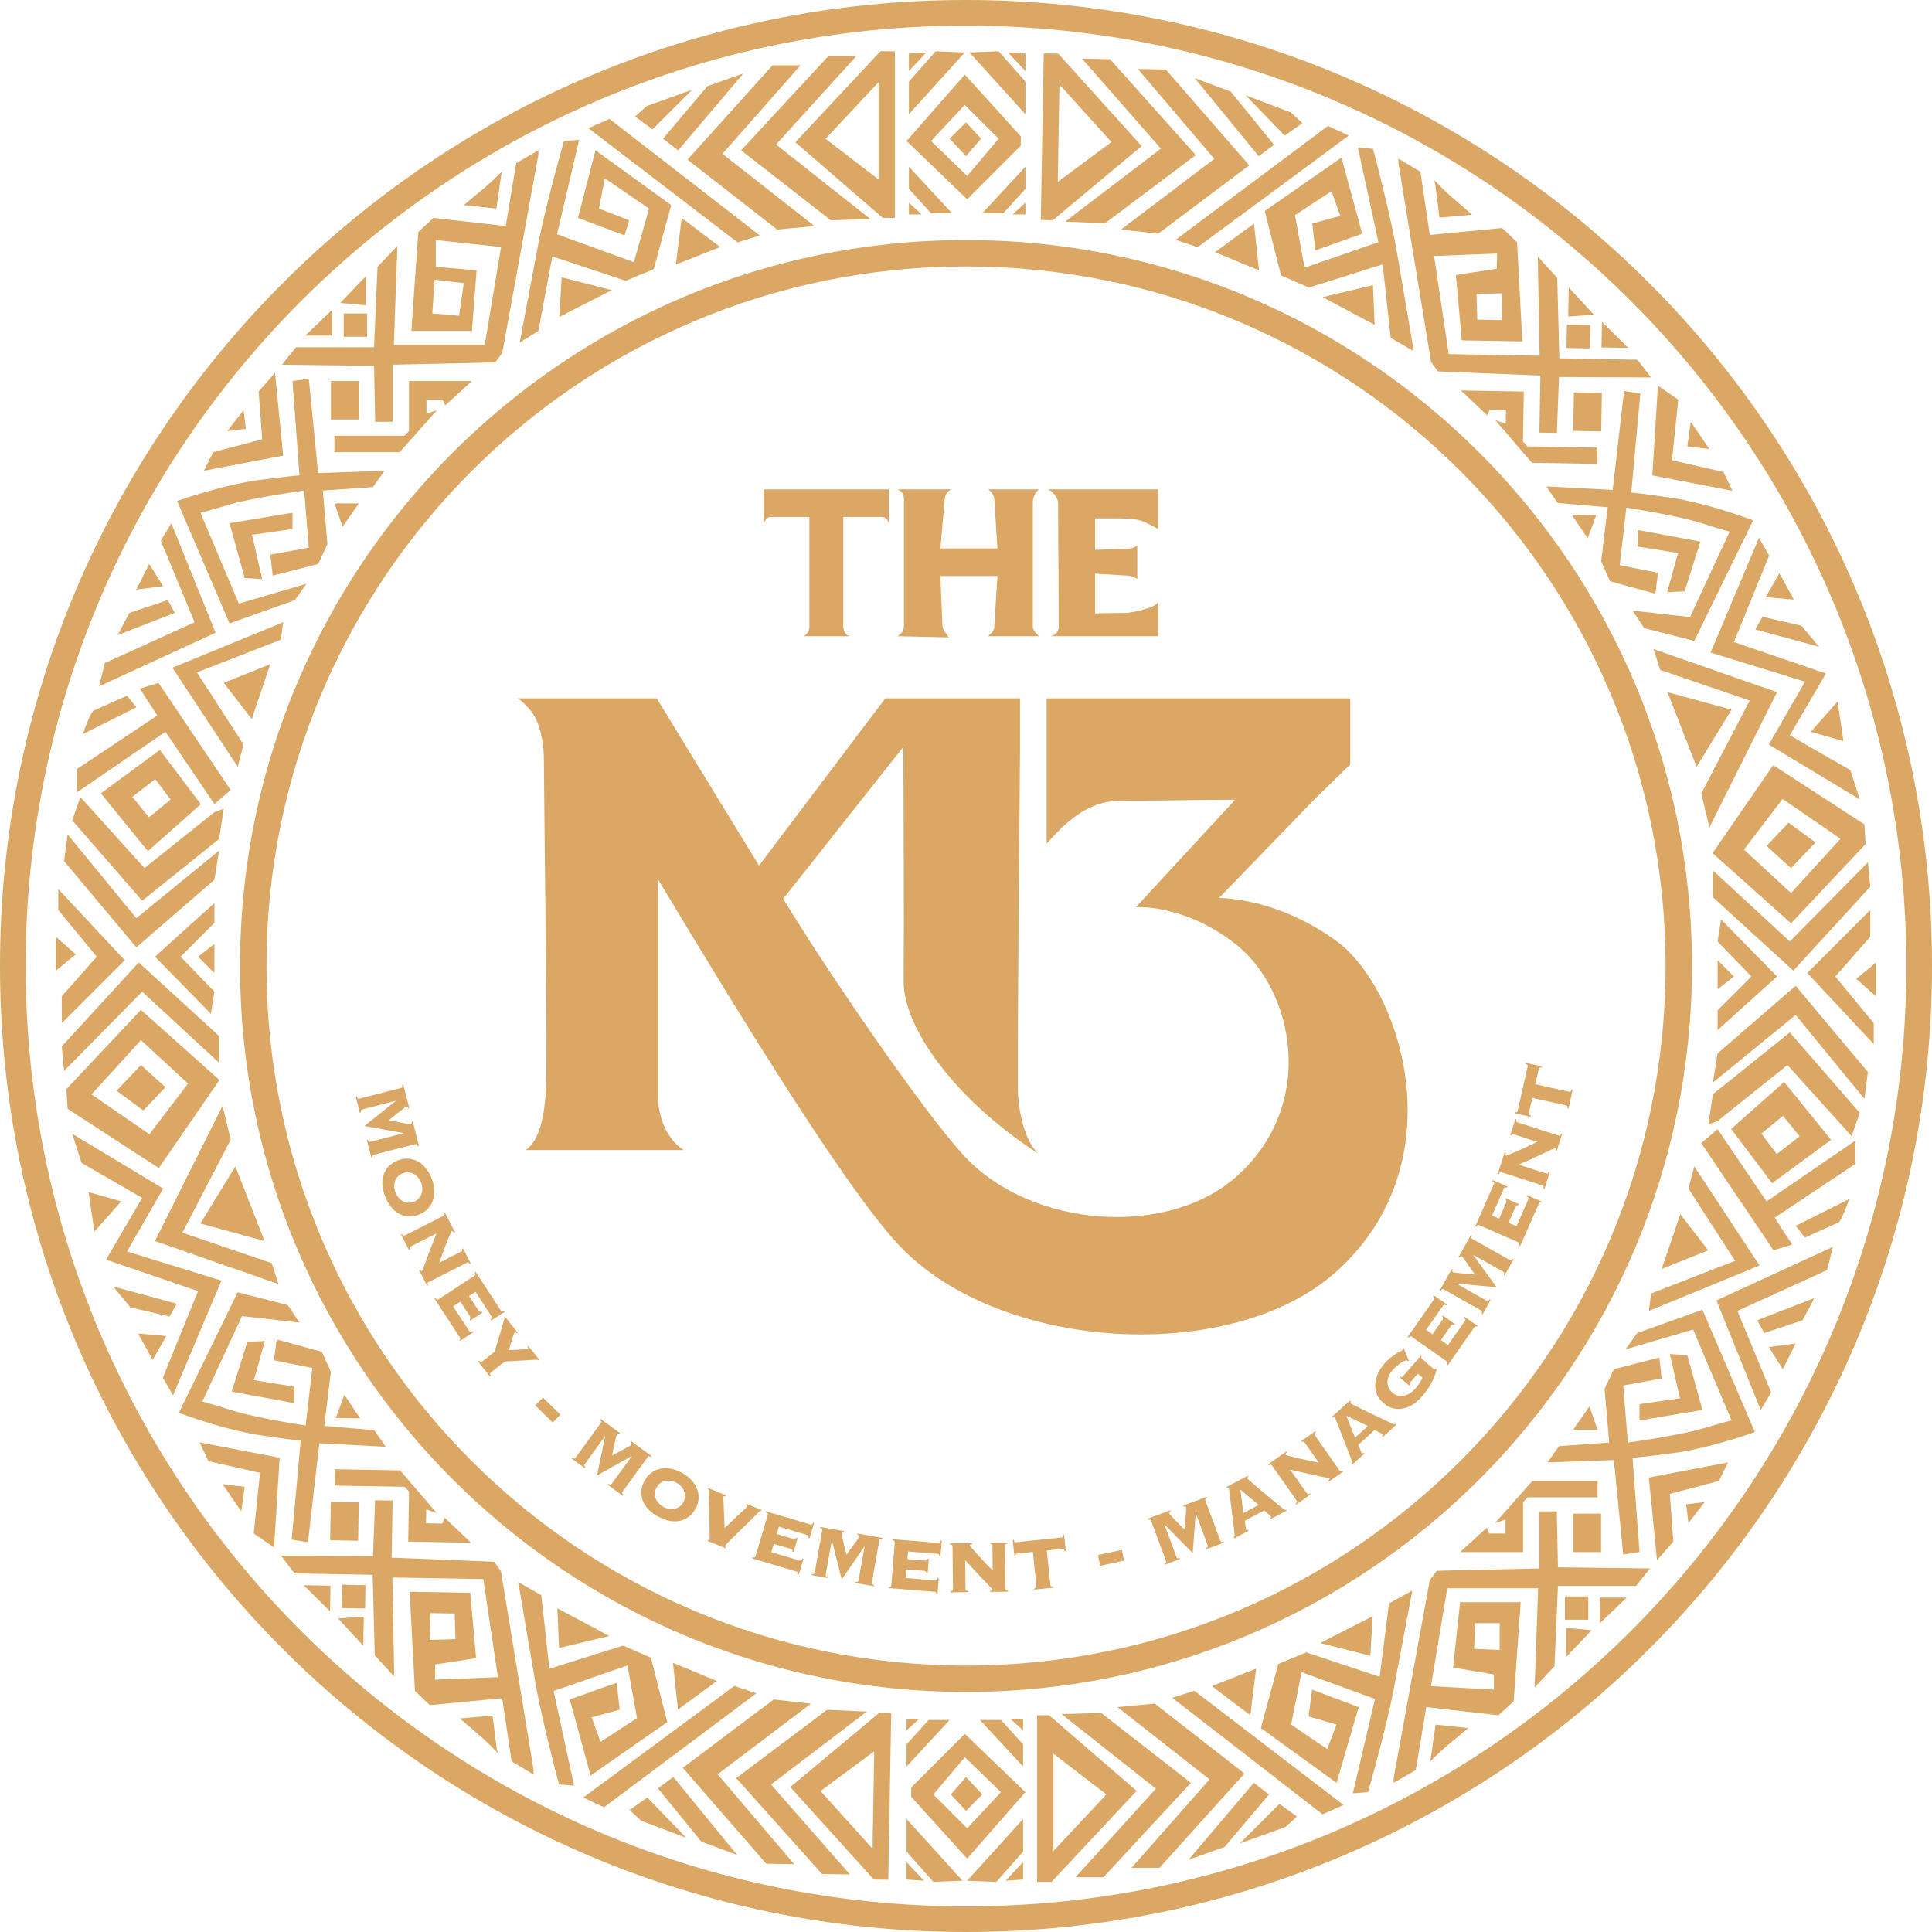
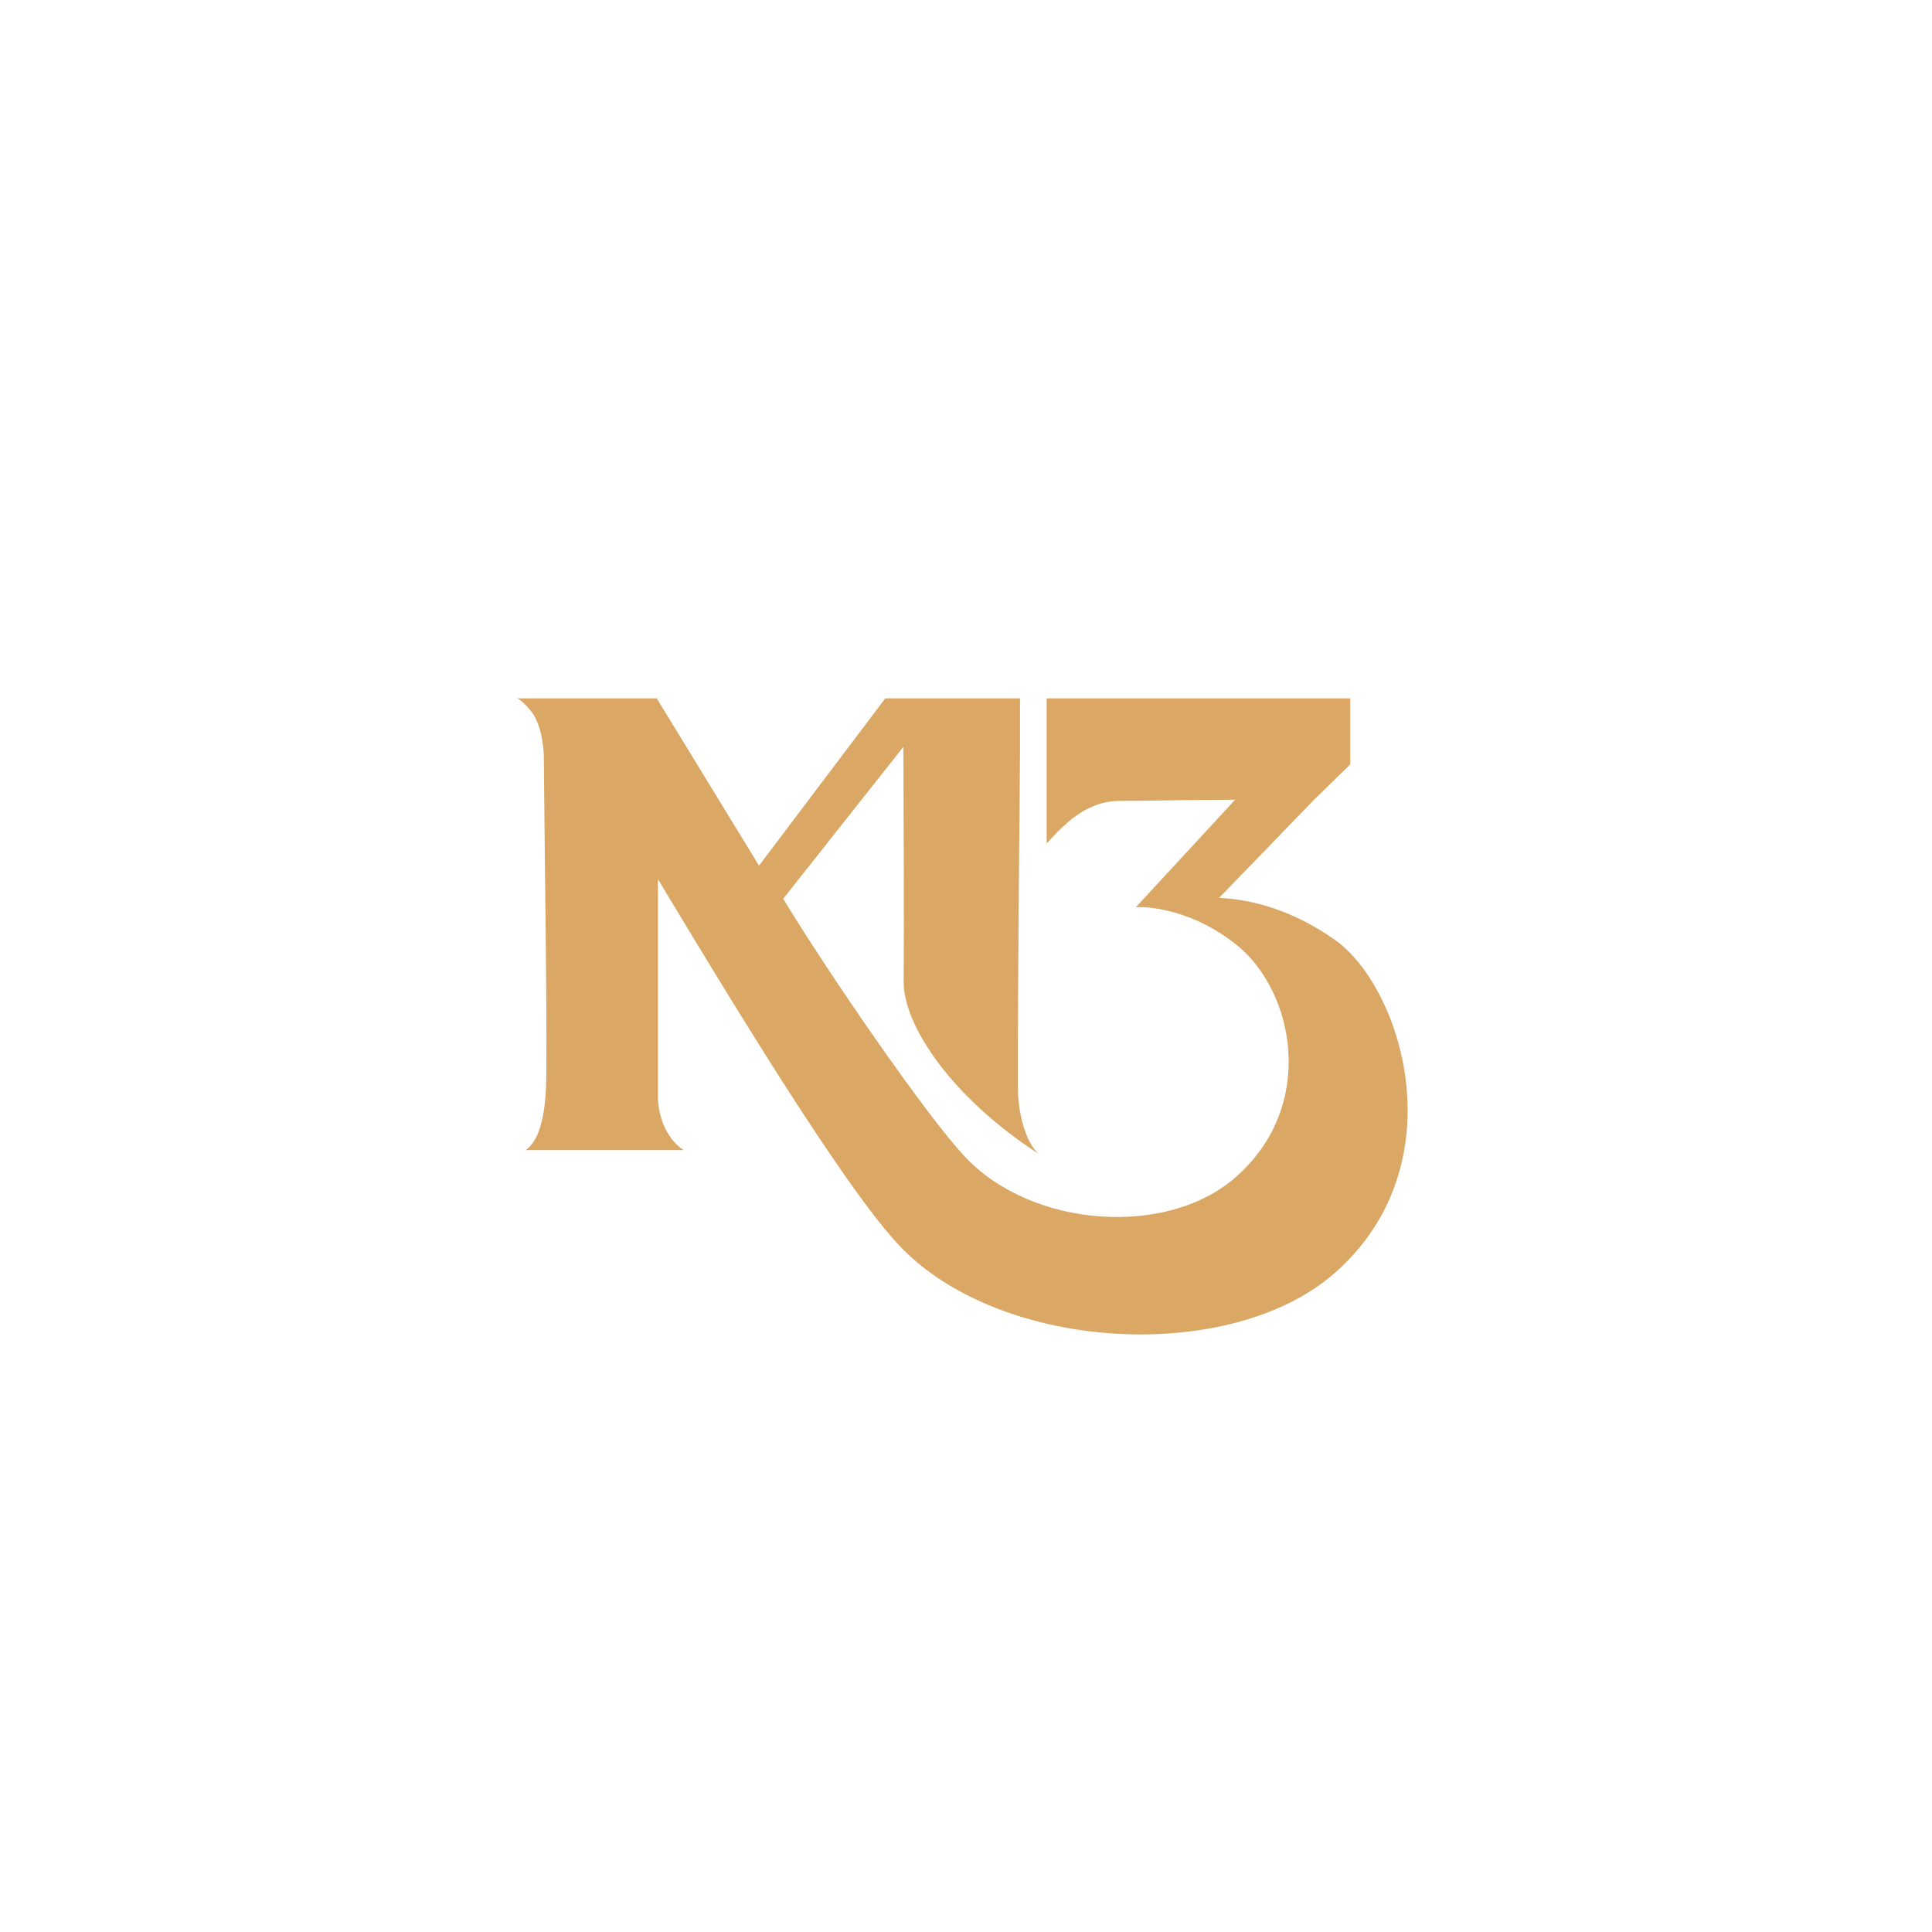
<svg xmlns="http://www.w3.org/2000/svg" width="130" height="130" viewBox="0 0 130 130" fill="none">
-   <path d="M63.998 32.93C63.958 32.971 63.627 33.113 63.572 33.544L63.275 36.902H67.117L66.899 33.544C66.899 33.34 66.647 33.01 66.473 32.93H69.919C69.878 32.971 69.493 33.22 69.493 33.857V42.198C69.494 42.429 69.914 42.806 69.919 42.81H66.473C66.524 42.759 66.898 42.497 66.899 42.198L67.117 38.757H63.275L63.415 42.117C63.416 42.34 63.8 42.835 63.841 42.886L60.395 42.81C60.445 42.759 60.82 42.575 60.821 42.198V33.461C60.796 33.073 60.442 32.968 60.395 32.93H63.998ZM59.816 32.93V35.187C59.767 35.094 59.646 34.786 59.36 34.786H56.743V42.198C56.743 42.34 56.846 42.731 57.169 42.81H54.037C54.337 42.731 54.463 42.388 54.463 42.198V34.786H51.847C51.552 34.786 51.431 35.151 51.391 35.211V32.93H59.816ZM77.922 35.597C77.922 35.597 77.008 35.05 76.526 34.969C76.055 34.891 75.431 34.881 75.35 34.881H73.683V36.995L75.884 36.927C76.036 36.927 76.37 36.852 76.523 36.695V38.95C76.291 38.811 76.055 38.733 75.899 38.733L73.683 38.6V41.269L75.742 41.242C76.055 41.242 77.78 40.928 77.922 40.498V42.81H70.662C71.115 42.732 71.244 42.374 71.244 42.198L71.195 33.794C71.195 33.637 70.959 33.088 70.489 32.931L77.922 32.93V35.597Z" fill="#DAA765" />
  <path d="M51.073 58.246L59.567 46.992H68.635V50.433C68.635 52.097 68.468 66.323 68.492 73.228C68.498 74.734 68.944 76.764 69.861 77.624C63.955 73.782 60.806 68.963 60.806 66.096C60.834 61.609 60.806 54.901 60.786 50.254L52.699 60.477C55.56 65.208 62.289 75.055 64.98 77.887C69.489 82.633 78.555 83.285 83.186 79.177C88.645 74.335 87.046 66.699 83.259 63.622C82.413 62.935 81.508 62.395 80.632 61.986C79.328 61.407 77.797 60.997 76.431 61.042L83.112 53.81C80.682 53.81 76.678 53.895 75.302 53.895C73.151 53.895 71.645 55.402 70.427 56.764V46.992H90.856V51.435L88.422 53.81L82.398 60.038L82.019 60.416C84.303 60.514 87.082 61.29 89.853 63.264C94.307 66.435 98.097 78.309 89.853 85.621C82.859 91.825 67.345 91.005 60.535 83.837C56.729 79.83 48.797 66.68 44.272 59.161V73.802C44.272 74.877 44.702 76.526 45.992 77.386H35.374C36.091 76.884 36.622 75.694 36.736 73.228C36.851 70.763 36.641 57.338 36.593 50.935C36.587 50.117 36.377 48.641 35.732 47.852C35.219 47.225 34.92 47.04 34.801 46.992H44.191L51.073 58.246ZM44.272 57.882L44.294 57.89L44.272 57.852V57.882Z" fill="#DAA765" />
-   <path d="M65 0C100.899 0 130 29.102 130 65C130 100.899 100.899 130 65 130C29.102 130 0 100.899 0 65C0 29.102 29.102 0 65 0ZM65 1.725C30.054 1.725 1.725 30.054 1.725 65C1.725 99.946 30.054 128.275 65 128.275C99.946 128.275 128.275 99.946 128.275 65C128.275 30.054 99.946 1.725 65 1.725ZM64.765 126.55L62.805 126.629L61.001 124.59V122.395L64.765 126.55ZM68.842 124.59L67.038 126.629L65.078 126.55L68.842 122.395V124.59ZM70.618 115.435L76.421 120.453L76.482 120.507L76.427 120.566L70.781 126.604L70.758 126.628H69.783V115.416H70.596L70.618 115.435ZM62.177 126.551L61.001 126.472V125.296L62.177 126.551ZM68.842 126.472L67.666 126.551L68.842 125.296V126.472ZM59.967 115.277L59.772 126.487L58.797 126.471L58.773 126.445L53.234 120.311L53.18 120.25L53.242 120.197L59.132 115.281L59.154 115.263L59.967 115.277ZM80.133 119.964L74.252 126.314H72.37L77.78 120.355L71.43 115.338L74.096 115.259L80.133 119.964ZM58.322 115.17L51.884 120.077L57.188 126.13L55.308 126.097L49.539 119.644L55.657 115.046L58.322 115.17ZM83.739 119.336L78.016 125.688H76.134L81.388 119.729L75.193 114.867L77.702 114.632L83.739 119.336ZM54.567 114.635L48.289 119.388L53.437 125.438L51.556 125.404L45.943 118.954L52.062 114.355L54.567 114.635ZM85.386 120.748L82.406 124.276L79.976 125.139L84.366 119.964L85.386 120.748ZM68.998 120.591L65.078 125.061L61.315 120.905V120.277L64.921 116.671L68.998 120.591ZM49.605 124.82L47.19 123.916L44.273 120.336L45.306 119.57L49.605 124.82ZM70.881 124.553L71.017 124.408L74.389 120.802L74.447 120.738L74.379 120.686L71.007 118.098L70.881 118.001V124.553ZM58.697 117.938L55.28 120.466L55.211 120.518L55.269 120.582L58.577 124.246L58.711 124.394L58.825 117.843L58.697 117.938ZM87.268 122.238L86.483 122.943L83.426 124.041L86.092 121.375L87.268 122.238ZM46.176 123.663L43.137 122.512L42.365 121.793L43.557 120.951L46.176 123.663ZM62.805 120.748L65.078 123.022L67.352 120.592L64.921 118.239L62.805 120.748ZM90.404 121.454L88.992 122.081L78.878 114.24L80.368 113.77L90.404 121.454ZM66.098 120.748L65 121.846L63.98 120.748L65 119.572L66.098 120.748ZM50.893 113.942L40.644 121.606L39.243 120.954L49.412 113.447L50.893 113.942ZM93.775 113.691C93.399 115.698 92.469 119.127 92.051 120.591L91.031 120.67L92.52 114.318L87.581 112.516L86.876 116.044L89.307 117.69L89.934 116.044L88.052 115.495L88.287 113.691L91.423 114.867L89.934 119.964L84.837 116.278L86.013 111.967L87.894 111.183L92.835 112.829L93.462 107.889L95.03 107.026C94.769 108.412 94.152 111.684 93.775 113.691ZM36.423 107.339L36.964 112.288L41.931 110.729L43.799 111.545L44.9 115.878L39.74 119.474L38.339 114.352L41.496 113.23L41.699 115.037L39.809 115.554L40.406 117.211L42.865 115.606L42.221 112.066L37.251 113.784L38.63 120.159L37.612 120.063C37.22 118.593 36.349 115.148 36.008 113.135C35.667 111.121 35.107 107.839 34.87 106.449L36.423 107.339ZM104.831 105.458L111.025 105.537L110.085 106.713H104.831L104.596 112.123L103.263 113.534L103.498 106.87H97.383L96.285 113.456L100.519 113.691V112.672L97.774 112.201L98.245 107.811H102.322L101.852 114.476L100.832 115.416L95.971 114.867L95.266 119.102L93.775 119.964V119.65L96.206 106.321L96.677 105.693L103.576 105.537V101.695H104.753L104.831 105.458ZM26.418 100.969L26.352 104.81L33.247 105.087L33.707 105.723L35.904 119.092L35.898 119.405L34.424 118.518L33.793 114.271L28.923 114.735L27.92 113.777L27.565 107.105L31.642 107.176L32.036 111.574L29.284 111.997L29.266 113.017L33.503 112.855L32.52 106.251L26.406 106.145L26.525 112.812L25.217 111.377L25.076 105.964L19.823 105.872L18.903 104.68L25.098 104.709L25.242 100.948L26.418 100.969ZM61.001 118.866V117.377L62.491 115.73H63.902L61.001 118.866ZM68.842 117.377V118.866L65.94 115.73H67.352L68.842 117.377ZM98.794 116.278L97.383 117.455C97.007 117.769 96.441 118.317 96.206 118.553L96.285 118.239L96.599 116.044L98.794 116.278ZM33.42 117.638L33.493 117.952C33.262 117.713 32.707 117.154 32.336 116.834L30.945 115.633L33.145 115.438L33.42 117.638ZM61.001 116.436V115.651H61.863L61.001 116.436ZM68.842 116.436L67.98 115.651H68.842V116.436ZM84.132 115.417L81.544 113.456L84.523 112.28L84.132 115.417ZM48.242 113.112L45.62 115.027L45.283 111.885L48.242 113.112ZM65 16.151C91.978 16.152 113.848 38.021 113.849 64.999C113.849 91.977 91.978 113.847 65 113.848C38.022 113.847 16.152 91.977 16.152 64.999C16.153 38.021 38.022 16.152 65 16.151ZM65 17.928C39.003 17.928 17.929 39.003 17.929 65C17.929 90.997 39.003 112.071 65 112.071C90.997 112.071 112.072 90.997 112.072 65C112.072 39.003 90.997 17.928 65 17.928ZM107.105 109.692L105.38 111.496V109.536L107.105 109.692ZM92.207 111.418L88.836 110.555L92.364 108.752L92.207 111.418ZM99.186 110.947L100.911 111.025V109.222H99.265L99.186 110.947ZM41.001 110.085L37.615 110.889L37.504 108.22L41.001 110.085ZM24.443 110.736L22.75 108.903L24.479 108.777L24.443 110.736ZM28.92 110.344L30.646 110.296L30.598 108.57L28.951 108.542L28.92 110.344ZM107.654 109.222V107.497H109.457L107.654 109.222ZM106.87 108.987H105.302V107.419H106.87V108.987ZM22.239 106.698L22.209 108.424L20.438 106.667L22.239 106.698ZM24.593 106.661L24.565 108.229L22.998 108.202L23.025 106.634L24.593 106.661ZM115.651 99.656L112.358 100.519L112.594 103.733L111.496 104.987L110.947 99.421L116.278 98.401L115.651 99.656ZM118.082 96.363C117.063 96.729 114.538 97.523 112.594 97.774C110.653 98.025 109.956 98.088 109.85 98.088L110.319 104.438L109.222 104.596L108.595 98.245L104.125 98.401L104.909 97.304L108.281 97.068L107.968 93.462L108.595 92.129L111.652 91.345L111.81 92.756L109.222 93.227L109.535 97.068C110.685 96.912 113.299 96.504 114.554 96.128C115.807 95.752 116.382 95.605 116.514 95.579L113.927 89.463L109.379 90.796L110.163 89.698L114.554 88.13L118.082 96.363ZM107.497 100.754H102.792L102.479 101.067V104.438H98.245L100.048 102.792L100.205 103.185H101.303V102.243L100.597 102.479L103.106 99.656H107.497V100.754ZM107.732 104.438H105.851V101.852H107.732V104.438ZM18.818 98.088L18.442 104.123L17.072 103.184L17.497 99.106L14.032 98.319L13.426 97.054L18.818 98.088ZM26.924 98.939L29.383 101.805L28.682 101.558L28.665 102.497L29.763 102.517L29.926 102.128L31.7 103.806L27.467 103.731L27.525 100.361L27.218 100.042L22.515 99.96L22.533 98.861L26.924 98.939ZM19.366 87.816L20.15 88.992L16.283 88.559L13.615 94.31C13.745 94.338 14.318 94.495 15.565 94.893C16.813 95.291 19.42 95.745 20.567 95.922L21.014 92.051L18.435 91.535L18.616 90.127L21.659 90.964L22.264 92.307L21.821 95.943L25.189 96.237L25.953 97.349L21.486 97.113L20.723 103.771L19.627 103.595L20.235 96.936C20.128 96.933 19.433 96.857 17.498 96.573C15.558 96.288 13.047 95.45 12.034 95.066L15.995 86.954L19.366 87.816ZM24.142 101.086L24.097 103.673L22.215 103.64L22.26 101.054L24.142 101.086ZM113.612 102.479L113.456 101.225L114.71 101.067L113.612 102.479ZM16.466 100.042L16.23 101.694L14.979 99.862L16.466 100.042ZM107.497 96.206H105.851L106.948 94.638L107.497 96.206ZM113.534 91.188L114.554 94.873L110.319 95.579V94.481L113.063 94.089L112.985 93.853L112.358 91.109L113.534 91.188ZM24.24 95.441L22.594 95.413L23.17 93.855L24.24 95.441ZM122.943 85.464L116.906 88.209L119.18 93.697L118.474 94.873L115.494 87.503L123.335 83.897L122.943 85.464ZM17.154 92.631L17.072 92.865L19.809 93.306V94.418L15.588 93.639L16.645 90.29L17.822 90.232L17.154 92.631ZM10.977 79.976L8.546 84.21L14.898 86.17L11.642 93.889L10.957 92.699L13.329 86.876L7.135 84.759L9.566 80.603L5.488 78.25L4.861 76.29L10.977 79.976ZM119.964 92.129L119.022 90.64L120.826 90.404L119.964 92.129ZM11.193 89.898L10.271 91.502L9.292 89.731L11.193 89.898ZM121.297 88.836L118.709 89.698L118.239 88.836L122.081 87.346L121.297 88.836ZM11.892 87.726L11.405 88.581L8.782 87.974L7.605 86.562L11.892 87.726ZM118.396 85.151L110.946 88.209L111.104 87.033L116.749 84.838L113.612 79.977L114.005 78.486L118.396 85.151ZM15.525 76.683L12.269 82.942L18.284 84.997L18.739 86.405L10.429 83.504L14.976 74.408L15.525 76.683ZM114.945 84.132L111.81 85.387L113.063 81.701L114.945 84.132ZM118.866 80.839L124.825 76.762V78.33L119.415 81.936L120.591 83.74L119.336 84.132L114.475 76.918L115.573 75.978L118.866 80.839ZM17.799 83.504L13.485 82.328L15.839 78.485L17.799 83.504ZM124.433 80.682C124.276 81.126 123.916 82.061 123.728 82.25L121.453 83.269L120.826 82.485L124.433 80.682ZM8.154 80.838L6.352 82.877L5.959 80.212L8.154 80.838ZM120.103 72.869L123.16 76.633L123.212 76.696L123.146 76.745L119.304 79.568L119.242 79.614L119.195 79.552L116.529 76.023L116.485 75.966L116.54 75.918L119.989 72.86L120.051 72.806L120.103 72.869ZM9.54 68L14.715 72.626L14.767 72.672L14.727 72.73L10.729 78.531L10.685 78.594L10.621 78.553L4.584 74.632L4.551 74.61L4.548 74.571L4.47 73.316L4.468 73.283L4.491 73.258L9.431 68.005L9.482 67.949L9.54 68ZM119.913 75.132L118.58 76.23L118.522 76.277L118.567 76.338L119.509 77.592L119.557 77.656L119.619 77.606L121.03 76.509L121.094 76.46L121.043 76.397L120.024 75.144L119.975 75.082L119.913 75.132ZM125.139 74.88L124.59 76.448L120.277 71.665L115.573 75.429L114.945 75.664L115.259 73.625L120.434 69.47L125.139 74.88ZM9.431 70.045L6.216 73.573L6.155 73.64L6.229 73.69L9.992 76.278L10.054 76.32L10.1 76.261L12.608 72.968L12.651 72.911L12.6 72.862L9.541 70.04L9.483 69.986L9.431 70.045ZM11.134 73.155L9.645 74.723L7.841 73.39L9.487 71.665L11.134 73.155ZM125.688 72.136L125.452 73.939L120.826 68.293L115.259 72.841L115.573 70.881L120.826 66.333L125.688 72.136ZM14.741 69.705V71.508L9.566 66.726L4.312 72.057L4.156 70.41L9.331 64.765L14.741 69.705ZM125.844 63.04L123.492 65.706L126.079 68.843V70.254L121.61 65.471L125.844 61.236V63.04ZM119.571 65.706L115.573 69.312V67.98L117.847 65.706L115.573 63.353L115.808 61.864L119.571 65.706ZM8.39 64.608L4.156 68.843V67.039L6.508 64.373L3.921 61.236V59.825L8.39 64.608ZM14.427 62.1L12.153 64.373L14.427 66.726L14.192 68.215L10.429 64.373L14.427 60.767V62.1ZM126.236 67.039L124.903 65.863L126.236 64.765V67.039ZM116.671 65.706L115.573 66.568V64.608L116.671 65.706ZM14.427 65.471L13.329 64.373L14.427 63.511V65.471ZM5.097 64.216L3.764 65.314V63.04L5.097 64.216ZM125.844 59.669L120.669 65.314L115.259 60.374V58.571L120.434 63.353L125.688 58.023L125.844 59.669ZM9.174 61.785L14.741 57.238L14.427 59.198L9.174 63.746L4.312 57.943L4.548 56.141L9.174 61.785ZM119.379 51.526L125.416 55.447L125.449 55.469L125.452 55.508L125.53 56.763L125.532 56.796L125.509 56.821L120.569 62.074L120.518 62.13L120.46 62.079L115.285 57.453L115.233 57.407L115.273 57.35L119.271 51.548L119.315 51.485L119.379 51.526ZM9.723 58.414L14.427 54.65L15.055 54.415L14.741 56.454L9.566 60.609L4.861 55.199L5.41 53.631L9.723 58.414ZM119.9 53.818L117.392 57.111L117.349 57.168L117.4 57.217L120.459 60.039L120.517 60.093L120.569 60.034L123.784 56.506L123.845 56.44L123.771 56.389L120.008 53.801L119.946 53.759L119.9 53.818ZM122.159 56.69L120.513 58.414L118.866 56.924L120.355 55.356L122.159 56.69ZM10.805 50.526L13.471 54.055L13.515 54.112L13.46 54.16L10.011 57.218L9.949 57.273L9.897 57.209L6.84 53.445L6.788 53.382L6.854 53.333L10.696 50.51L10.758 50.464L10.805 50.526ZM119.571 46.574L115.024 55.67L114.475 53.397L117.731 47.136L111.717 45.08L111.261 43.674L119.571 46.574ZM10.38 52.472L8.969 53.569L8.905 53.618L8.956 53.681L9.975 54.935L10.024 54.996L10.086 54.946L11.419 53.849L11.477 53.801L11.432 53.74L10.49 52.486L10.442 52.422L10.38 52.472ZM15.525 53.161L14.427 54.102L11.134 49.24L5.175 53.317V51.749L10.585 48.143L9.409 46.339L10.664 45.947L15.525 53.161ZM119.043 37.378L116.671 43.202L122.865 45.319L120.434 49.476L124.512 51.828L125.139 53.787L119.023 50.102L121.454 45.868L115.103 43.908L118.358 36.19L119.043 37.378ZM18.896 43.046L13.251 45.241L16.388 50.102L15.995 51.593L11.604 44.928L19.054 41.87L18.896 43.046ZM116.515 47.75L114.161 51.593L112.201 46.574L116.515 47.75ZM124.041 49.867L121.846 49.24L123.648 47.201L124.041 49.867ZM9.174 47.594L5.567 49.398C5.724 48.953 6.084 48.018 6.272 47.829L8.547 46.81L9.174 47.594ZM16.936 48.378L15.055 45.947L18.19 44.692L16.936 48.378ZM14.506 42.575L6.665 46.183L7.057 44.614L13.094 41.87L10.82 36.381L11.526 35.205L14.506 42.575ZM121.218 42.105L122.395 43.517L118.108 42.352L118.595 41.497L121.218 42.105ZM110.373 26.483L109.765 33.143C109.871 33.145 110.568 33.22 112.504 33.504C114.443 33.789 116.953 34.628 117.966 35.012L114.005 43.125L110.634 42.262L109.85 41.086L113.717 41.52L116.385 35.769C116.254 35.74 115.682 35.583 114.435 35.185C113.187 34.786 110.58 34.334 109.433 34.157L108.986 38.027L111.565 38.543L111.384 39.951L108.341 39.114L107.737 37.77L108.18 34.135L104.812 33.841L104.047 32.73L108.514 32.965L109.278 26.308L110.373 26.483ZM11.761 41.242L7.919 42.732L8.703 41.242L11.291 40.38L11.761 41.242ZM21.405 31.834L25.875 31.677L25.091 32.774L21.719 33.01L22.032 36.616L21.405 37.949L18.348 38.733L18.19 37.322L20.778 36.852L20.465 33.01C19.315 33.167 16.701 33.575 15.446 33.951C14.192 34.327 13.617 34.474 13.486 34.5L16.073 40.615L20.621 39.282L19.837 40.38L15.446 41.948L11.918 33.716C12.937 33.35 15.462 32.555 17.406 32.304C19.346 32.053 20.043 31.991 20.15 31.99L19.681 25.64L20.778 25.482L21.405 31.834ZM120.708 40.348L118.807 40.18L119.729 38.576L120.708 40.348ZM114.412 36.44L113.355 39.789L112.178 39.847L112.846 37.447L112.928 37.214L110.191 36.773V35.66L114.412 36.44ZM10.977 39.44L9.174 39.675L10.036 37.949L10.977 39.44ZM19.681 35.598L16.936 35.989L17.015 36.225L17.642 38.969L16.466 38.891L15.446 35.205L19.681 34.5V35.598ZM107.406 34.665L106.83 36.224L105.76 34.637L107.406 34.665ZM23.052 35.44L22.503 33.872H24.149L23.052 35.44ZM112.929 26.894L112.503 30.971L115.969 31.759L116.574 33.024L111.182 31.99L111.558 25.955L112.929 26.894ZM19.053 30.657L13.722 31.677L14.349 30.423L17.642 29.56L17.406 26.345L18.504 25.091L19.053 30.657ZM102.533 26.347L102.475 29.718L102.782 30.036L107.485 30.118L107.467 31.216L103.076 31.14L100.617 28.273L101.319 28.521L101.336 27.58L100.238 27.561L100.074 27.95L98.3 26.273L102.533 26.347ZM29.952 27.286L29.795 26.895H28.697V27.835L29.403 27.6L26.894 30.423H22.503V29.324H27.208L27.521 29.011V25.64H31.755L29.952 27.286ZM115.021 30.215L113.535 30.036L113.77 28.384L115.021 30.215ZM95.576 11.56L96.207 15.807L101.077 15.343L102.08 16.301L102.435 22.974L98.358 22.902L97.964 18.504L100.716 18.081L100.734 17.061L96.497 17.224L97.48 23.827L103.594 23.935L103.475 17.267L104.783 18.701L104.924 24.114L110.177 24.206L111.097 25.398L104.902 25.369L104.758 29.13L103.582 29.109L103.648 25.269L96.753 24.992L96.293 24.355L94.096 10.986L94.102 10.673L95.576 11.56ZM107.785 26.439L107.74 29.025L105.858 28.992L105.903 26.405L107.785 26.439ZM16.544 28.855L15.29 29.011L16.388 27.6L16.544 28.855ZM36.225 10.428L33.794 23.757L33.323 24.385L26.424 24.541V28.383H25.247L25.169 24.62L18.975 24.541L19.915 23.365H25.169L25.404 17.955L26.737 16.544L26.502 23.208H32.617L33.715 16.622L29.324 16.151V17.955L32.068 18.19L31.755 22.268H27.678L28.148 15.602L29.168 14.662L34.029 15.211L34.734 10.977L36.225 10.114V10.428ZM24.149 28.227H22.268V25.64H24.149V28.227ZM92.388 10.015C92.78 11.485 93.651 14.931 93.992 16.944C94.333 18.957 94.893 22.239 95.13 23.629L93.577 22.739L93.036 17.79L88.069 19.35L86.201 18.533L85.1 14.201L90.26 10.605L91.661 15.727L88.504 16.849L88.301 15.041L90.191 14.525L89.594 12.868L87.135 14.472L87.779 18.012L92.749 16.296L91.37 9.919L92.388 10.015ZM107.002 21.876L106.975 23.444L105.407 23.417L105.435 21.849L107.002 21.876ZM109.562 23.41L107.761 23.379L107.791 21.654L109.562 23.41ZM37.48 15.76L42.654 17.642L43.673 14.035L40.693 11.996L40.302 14.035L42.34 14.819L42.026 15.838L38.891 14.662L40.066 10.114L45.163 13.8L43.987 18.112L42.105 18.896L37.165 17.25L36.225 22.268L34.97 23.052C35.231 21.667 35.848 18.394 36.225 16.387C36.601 14.38 37.531 10.951 37.949 9.487L38.969 9.409L37.48 15.76ZM24.698 22.659H23.13V21.092H24.698V22.659ZM22.346 22.581H20.543L22.346 20.856V22.581ZM92.496 21.858L88.999 19.993L92.385 19.19L92.496 21.858ZM99.353 19.783L99.402 21.509L101.049 21.538L101.08 19.735L99.353 19.783ZM41.164 19.523L37.636 21.327L37.793 18.661L41.164 19.523ZM107.25 21.175L105.521 21.302L105.557 19.342L107.25 21.175ZM29.089 21.091L30.893 21.248L31.206 19.053L29.246 18.817L29.089 21.091ZM24.62 20.543L22.895 20.386L24.62 18.582V20.543ZM84.717 18.193L81.758 16.965L84.38 15.051L84.717 18.193ZM48.456 16.623L45.477 17.799L45.868 14.662L48.456 16.623ZM90.757 9.124L80.588 16.632L79.107 16.136L89.356 8.473L90.757 9.124ZM51.122 15.839L49.632 16.31L39.596 8.625L41.008 7.998L51.122 15.839ZM78.444 4.675L84.057 11.124L77.938 15.723L75.433 15.444L81.711 10.691L76.564 4.643L78.444 4.675ZM48.612 10.35L54.807 15.211L52.298 15.446L46.261 10.742L51.984 4.391H53.866L48.612 10.35ZM74.691 3.981L80.461 10.434L74.343 15.031L71.678 14.907L78.115 10.001L72.811 3.948L74.691 3.981ZM52.22 9.723L58.57 14.741L55.904 14.819L49.867 10.115L55.748 3.764H57.63L52.22 9.723ZM71.203 3.607L71.227 3.632L76.766 9.767L76.82 9.827L76.758 9.88L70.868 14.796L70.846 14.815L70.033 14.8L70.23 3.59L71.203 3.607ZM60.217 14.662H59.404L59.382 14.644L53.579 9.625L53.518 9.571L53.573 9.512L59.219 3.475L59.242 3.45H60.217V14.662ZM96.507 12.126C96.738 12.365 97.293 12.924 97.664 13.244L99.055 14.445L96.856 14.642L96.58 12.44L96.507 12.126ZM62.02 14.427H61.158V13.643L62.02 14.427ZM68.999 14.427H68.137L68.999 13.643V14.427ZM64.06 14.349H62.648L61.158 12.702V11.213L64.06 14.349ZM68.999 12.702L67.509 14.349H66.098L68.999 11.213V12.702ZM33.715 11.839L33.401 14.034L31.206 13.8L32.617 12.623C32.993 12.309 33.559 11.761 33.794 11.525L33.715 11.839ZM68.686 9.174V9.802L65.079 13.408L61.002 9.488L64.922 5.019L68.686 9.174ZM71.175 12.234L71.303 12.141L74.72 9.611L74.789 9.561L74.731 9.496L71.423 5.831L71.289 5.684L71.175 12.234ZM58.983 5.67L55.611 9.276L55.553 9.34L55.621 9.393L58.993 11.98L59.119 12.077V5.525L58.983 5.67ZM62.648 9.488L65.079 11.84L67.195 9.331L64.922 7.058L62.648 9.488ZM82.811 6.161L85.728 9.741L84.694 10.508L80.394 5.257L82.811 6.161ZM66.019 9.33L65 10.507L63.902 9.33L65 8.232L66.019 9.33ZM45.634 10.115L44.614 9.331L47.594 5.803L50.024 4.94L45.634 10.115ZM86.863 7.565L87.635 8.285L86.443 9.127L83.824 6.415L86.863 7.565ZM43.908 8.703L42.732 7.841L43.517 7.135L46.574 6.037L43.908 8.703ZM64.922 3.528L61.158 7.685V5.489L62.962 3.45L64.922 3.528ZM68.999 5.489V7.685L65.235 3.528L67.195 3.45L68.999 5.489ZM61.158 4.783V3.607L62.334 3.528L61.158 4.783ZM68.999 3.607V4.783L67.823 3.528L68.999 3.607Z" fill="#DAA765" />
-   <path d="M24.757 76.689C24.785 76.764 24.809 76.808 24.829 76.82C24.855 76.835 24.881 76.839 24.91 76.831L27.146 76.259L27.155 76.243L24.52 75.766L26.628 74.086L26.625 74.074L24.353 74.656C24.324 74.663 24.302 74.678 24.286 74.699C24.275 74.723 24.275 74.775 24.287 74.854L24.214 74.873L23.94 73.803L24.013 73.785C24.041 73.86 24.065 73.903 24.085 73.915C24.111 73.93 24.138 73.934 24.166 73.927L26.998 73.202C27.026 73.194 27.046 73.178 27.057 73.154C27.073 73.133 27.075 73.082 27.064 73.004L27.136 72.985L27.543 74.571L27.47 74.589C27.441 74.493 27.392 74.454 27.323 74.472C27.319 74.473 27.29 74.493 27.235 74.533C27.18 74.573 27.113 74.622 27.034 74.682C26.955 74.745 26.869 74.812 26.774 74.884C26.686 74.959 26.598 75.028 26.511 75.094C26.429 75.162 26.356 75.222 26.291 75.273C26.227 75.324 26.184 75.359 26.163 75.377C26.334 75.407 26.502 75.439 26.667 75.475C26.831 75.51 26.982 75.541 27.118 75.567C27.255 75.596 27.369 75.619 27.459 75.635C27.549 75.65 27.605 75.656 27.625 75.65C27.694 75.633 27.718 75.575 27.697 75.477L27.77 75.458L28.192 77.105L28.119 77.123C28.091 77.048 28.064 77.004 28.039 76.988C28.018 76.976 27.994 76.974 27.966 76.981L25.134 77.706C25.106 77.714 25.083 77.728 25.067 77.749C25.056 77.774 25.056 77.826 25.068 77.904L24.995 77.923L24.684 76.708L24.757 76.689ZM29.046 79.296C29.143 79.546 29.199 79.793 29.214 80.039C29.234 80.287 29.209 80.519 29.14 80.734C29.073 80.953 28.961 81.149 28.804 81.322C28.647 81.495 28.439 81.632 28.182 81.732C27.925 81.832 27.68 81.871 27.447 81.849C27.214 81.827 26.999 81.758 26.802 81.642C26.605 81.53 26.433 81.375 26.284 81.177C26.137 80.983 26.015 80.761 25.918 80.512C25.821 80.262 25.761 80.014 25.737 79.768C25.715 79.525 25.737 79.294 25.804 79.075C25.873 78.86 25.986 78.666 26.143 78.493C26.3 78.32 26.508 78.183 26.765 78.083C27.022 77.983 27.267 77.944 27.5 77.966C27.733 77.988 27.947 78.055 28.143 78.167C28.341 78.283 28.515 78.437 28.666 78.63C28.823 78.825 28.949 79.047 29.046 79.296ZM28.333 79.574C28.283 79.445 28.216 79.33 28.131 79.228C28.049 79.13 27.953 79.051 27.844 78.99C27.74 78.931 27.623 78.896 27.493 78.884C27.368 78.874 27.238 78.896 27.101 78.949C26.965 79.002 26.852 79.075 26.762 79.168C26.678 79.263 26.616 79.368 26.575 79.483C26.54 79.6 26.524 79.722 26.529 79.85C26.536 79.982 26.564 80.113 26.614 80.241C26.664 80.37 26.73 80.483 26.813 80.581C26.898 80.683 26.992 80.763 27.095 80.822C27.204 80.882 27.321 80.918 27.446 80.928C27.576 80.94 27.71 80.919 27.846 80.866C27.983 80.813 28.093 80.739 28.177 80.644C28.266 80.551 28.329 80.446 28.364 80.329C28.405 80.214 28.422 80.091 28.415 79.959C28.41 79.831 28.383 79.702 28.333 79.574ZM29.837 81.812C29.864 81.798 29.879 81.779 29.885 81.752C29.896 81.728 29.887 81.679 29.859 81.604L29.926 81.57L30.61 82.918L30.543 82.952C30.507 82.89 30.476 82.852 30.45 82.837C30.429 82.824 30.41 82.823 30.391 82.832C30.383 82.836 30.362 82.877 30.327 82.956C30.292 83.035 30.25 83.136 30.2 83.26C30.15 83.383 30.094 83.522 30.031 83.676C29.974 83.832 29.916 83.988 29.855 84.145C29.798 84.301 29.743 84.451 29.689 84.595C29.64 84.738 29.596 84.861 29.56 84.964L31.053 84.205C31.116 84.173 31.13 84.117 31.094 84.037L31.161 84.003L31.681 85.026L31.614 85.06C31.57 84.993 31.535 84.955 31.506 84.946C31.484 84.939 31.46 84.942 31.433 84.955L28.827 86.278C28.801 86.292 28.783 86.31 28.771 86.335C28.766 86.361 28.778 86.411 28.806 86.486L28.739 86.52L28.199 85.457L28.267 85.423C28.293 85.476 28.316 85.506 28.334 85.516C28.355 85.528 28.375 85.53 28.393 85.521C28.404 85.515 28.415 85.503 28.424 85.484C28.437 85.463 28.454 85.424 28.477 85.366C28.499 85.308 28.528 85.223 28.565 85.11C28.607 84.999 28.661 84.852 28.727 84.669C28.797 84.483 28.883 84.254 28.984 83.983C29.089 83.709 29.217 83.379 29.368 82.993L27.612 83.885C27.586 83.898 27.567 83.917 27.556 83.941C27.55 83.967 27.562 84.018 27.591 84.092L27.523 84.126L26.984 83.064L27.051 83.03C27.094 83.097 27.127 83.134 27.15 83.141C27.178 83.15 27.205 83.148 27.231 83.135L29.837 81.812ZM31.6 88.798C31.63 88.768 31.648 88.734 31.653 88.696C31.664 88.659 31.652 88.614 31.618 88.561L30.98 87.584L30.492 87.903L31.592 89.589C31.611 89.617 31.633 89.633 31.66 89.635C31.69 89.635 31.741 89.617 31.812 89.581L31.853 89.644L30.955 90.23L30.913 90.167C30.954 90.13 30.976 90.102 30.977 90.081C30.978 90.06 30.97 90.036 30.951 90.008L29.241 87.386L29.304 87.345C29.354 87.407 29.391 87.441 29.414 87.446C29.443 87.452 29.47 87.447 29.494 87.431L31.942 85.833C31.966 85.817 31.98 85.796 31.983 85.769C31.991 85.744 31.977 85.695 31.941 85.624L32.004 85.583L33.714 88.204C33.733 88.232 33.755 88.247 33.782 88.25C33.812 88.25 33.859 88.234 33.923 88.203L33.964 88.266L33.05 88.862L33.009 88.799C33.064 88.753 33.096 88.718 33.104 88.692C33.116 88.665 33.113 88.637 33.095 88.609L31.994 86.923L31.558 87.207L32.196 88.184C32.23 88.237 32.264 88.267 32.299 88.274C32.34 88.282 32.38 88.279 32.419 88.263L32.461 88.326L31.641 88.861L31.6 88.798ZM36.287 91.495L36.228 91.542C36.207 91.516 36.179 91.501 36.144 91.497C36.114 91.493 36.082 91.493 36.046 91.495L33.966 91.611L33.009 92.372C32.986 92.391 32.971 92.413 32.965 92.439C32.965 92.466 32.987 92.513 33.03 92.58L32.971 92.627L32.166 91.616L32.225 91.569C32.281 91.626 32.321 91.656 32.344 91.658C32.374 91.662 32.4 91.654 32.423 91.636L33.287 90.949L33.886 88.941C33.919 88.829 33.938 88.758 33.941 88.729C33.948 88.697 33.942 88.669 33.923 88.646L33.982 88.599L34.842 89.679L34.783 89.726C34.759 89.697 34.734 89.671 34.707 89.65C34.679 89.629 34.653 89.629 34.626 89.65C34.613 89.661 34.591 89.713 34.559 89.808C34.528 89.902 34.492 90.011 34.451 90.135C34.413 90.261 34.374 90.391 34.335 90.523C34.296 90.656 34.261 90.766 34.23 90.855C34.255 90.852 34.301 90.85 34.37 90.849C34.441 90.845 34.522 90.839 34.612 90.832C34.705 90.827 34.803 90.822 34.904 90.816C35.009 90.813 35.103 90.807 35.188 90.799C35.275 90.794 35.348 90.789 35.408 90.784C35.471 90.776 35.506 90.77 35.513 90.764C35.539 90.744 35.545 90.718 35.531 90.686C35.519 90.658 35.504 90.632 35.486 90.609L35.545 90.563L36.287 91.495ZM36.533 94.039L37.708 95.188L37.19 95.717L36.015 94.567L36.533 94.039ZM40.938 99.847C41.007 99.887 41.053 99.906 41.076 99.902C41.105 99.897 41.129 99.883 41.146 99.859L42.504 97.993L42.501 97.975L40.166 99.287L40.72 96.649L40.709 96.641L39.33 98.539C39.313 98.562 39.305 98.588 39.306 98.614C39.313 98.64 39.346 98.68 39.405 98.733L39.361 98.794L38.468 98.145L38.513 98.084C38.582 98.124 38.628 98.142 38.651 98.138C38.681 98.134 38.704 98.12 38.721 98.096L40.44 95.732C40.457 95.708 40.462 95.683 40.455 95.658C40.454 95.631 40.424 95.591 40.364 95.537L40.409 95.477L41.733 96.439L41.688 96.5C41.605 96.445 41.542 96.445 41.5 96.503C41.498 96.506 41.488 96.541 41.472 96.606C41.455 96.672 41.435 96.753 41.411 96.849C41.391 96.948 41.368 97.055 41.341 97.17C41.32 97.284 41.297 97.394 41.272 97.5C41.252 97.605 41.234 97.698 41.217 97.778C41.2 97.859 41.189 97.913 41.184 97.94C41.335 97.854 41.485 97.772 41.635 97.694C41.784 97.617 41.919 97.544 42.041 97.477C42.165 97.413 42.267 97.358 42.347 97.312C42.426 97.267 42.472 97.236 42.485 97.219C42.526 97.161 42.508 97.101 42.429 97.039L42.474 96.978L43.848 97.978L43.804 98.038C43.735 97.999 43.686 97.981 43.657 97.986C43.633 97.989 43.613 98.003 43.596 98.026L41.877 100.391C41.859 100.414 41.851 100.439 41.852 100.466C41.86 100.492 41.893 100.532 41.952 100.585L41.908 100.646L40.893 99.908L40.938 99.847ZM45.897 99.107C46.131 99.236 46.332 99.391 46.501 99.57C46.675 99.747 46.804 99.941 46.889 100.15C46.978 100.362 47.017 100.584 47.008 100.818C46.998 101.051 46.926 101.289 46.793 101.53C46.659 101.772 46.496 101.959 46.304 102.091C46.111 102.224 45.902 102.308 45.675 102.346C45.453 102.385 45.221 102.377 44.98 102.32C44.743 102.265 44.507 102.173 44.273 102.044C44.039 101.914 43.834 101.762 43.657 101.588C43.485 101.417 43.354 101.225 43.266 101.014C43.181 100.804 43.143 100.583 43.153 100.349C43.162 100.116 43.234 99.878 43.367 99.636C43.501 99.395 43.664 99.208 43.857 99.076C44.049 98.943 44.257 98.857 44.48 98.818C44.706 98.78 44.938 98.787 45.178 98.838C45.423 98.888 45.662 98.977 45.897 99.107ZM45.526 99.776C45.406 99.71 45.28 99.664 45.15 99.64C45.024 99.618 44.899 99.618 44.777 99.641C44.66 99.663 44.547 99.711 44.44 99.785C44.337 99.857 44.251 99.957 44.18 100.086C44.109 100.214 44.069 100.342 44.06 100.471C44.057 100.598 44.076 100.719 44.118 100.833C44.166 100.945 44.233 101.049 44.319 101.144C44.408 101.241 44.513 101.324 44.634 101.39C44.755 101.457 44.878 101.501 45.005 101.524C45.135 101.548 45.258 101.549 45.375 101.528C45.498 101.505 45.61 101.457 45.712 101.384C45.82 101.31 45.91 101.209 45.98 101.081C46.051 100.953 46.088 100.825 46.092 100.698C46.101 100.569 46.081 100.449 46.034 100.336C45.992 100.222 45.926 100.117 45.836 100.019C45.751 99.924 45.647 99.843 45.526 99.776ZM47.645 103.61C47.683 103.617 47.709 103.619 47.724 103.616C47.739 103.613 47.749 103.605 47.754 103.594C47.757 103.586 47.757 103.541 47.755 103.459C47.754 103.372 47.753 103.261 47.75 103.124C47.752 102.989 47.75 102.835 47.745 102.661C47.74 102.487 47.735 102.306 47.731 102.119C47.73 101.933 47.727 101.749 47.721 101.565C47.715 101.382 47.711 101.213 47.707 101.057C47.703 100.902 47.7 100.767 47.697 100.653C47.698 100.54 47.699 100.462 47.7 100.417C47.7 100.34 47.696 100.288 47.688 100.263C47.681 100.237 47.662 100.216 47.633 100.199L47.662 100.13L48.851 100.62L48.822 100.689C48.774 100.674 48.74 100.669 48.719 100.674C48.699 100.679 48.685 100.692 48.677 100.711C48.672 100.723 48.67 100.751 48.669 100.796C48.674 100.839 48.679 100.931 48.684 101.073C48.693 101.217 48.702 101.425 48.712 101.696C48.727 101.968 48.743 102.339 48.763 102.809C49.094 102.498 49.356 102.251 49.55 102.068C49.748 101.883 49.899 101.741 50.002 101.644C50.11 101.548 50.18 101.482 50.213 101.446C50.248 101.406 50.268 101.378 50.274 101.363C50.282 101.343 50.282 101.327 50.274 101.315C50.267 101.298 50.247 101.281 50.214 101.263L50.242 101.193L51.24 101.604L51.211 101.674C51.185 101.672 51.162 101.672 51.144 101.673C51.129 101.676 51.112 101.69 51.093 101.714C51.076 101.734 51.029 101.78 50.954 101.853C50.879 101.926 50.785 102.016 50.673 102.124C50.565 102.233 50.442 102.354 50.306 102.488C50.175 102.62 50.038 102.753 49.896 102.889C49.758 103.027 49.622 103.16 49.487 103.29C49.356 103.422 49.237 103.538 49.132 103.64C49.031 103.743 48.948 103.828 48.884 103.897C48.819 103.965 48.786 104.003 48.782 104.011C48.768 104.046 48.788 104.074 48.842 104.097L48.811 104.172L47.617 103.68L47.645 103.61ZM53.325 104.406C53.329 104.364 53.32 104.326 53.299 104.294C53.283 104.259 53.245 104.232 53.185 104.214L52.067 103.883L51.901 104.442L53.831 105.015C53.864 105.024 53.891 105.021 53.913 105.006C53.936 104.987 53.962 104.94 53.993 104.866L54.065 104.888L53.76 105.916L53.688 105.895C53.696 105.84 53.693 105.804 53.681 105.788C53.668 105.771 53.646 105.758 53.614 105.748L50.613 104.858L50.634 104.786C50.713 104.801 50.763 104.802 50.783 104.791C50.809 104.777 50.827 104.756 50.835 104.728L51.666 101.925C51.674 101.897 51.671 101.872 51.655 101.85C51.645 101.826 51.603 101.798 51.529 101.767L51.551 101.695L54.552 102.585C54.584 102.594 54.611 102.592 54.633 102.576C54.656 102.557 54.682 102.514 54.71 102.449L54.782 102.47L54.472 103.516L54.4 103.495C54.412 103.425 54.413 103.377 54.403 103.352C54.394 103.323 54.373 103.304 54.341 103.295L52.411 102.722L52.263 103.221L53.382 103.553C53.442 103.571 53.487 103.571 53.519 103.554C53.555 103.535 53.583 103.506 53.603 103.468L53.675 103.49L53.397 104.428L53.325 104.406ZM57.576 106.438C57.656 106.443 57.706 106.44 57.725 106.426C57.749 106.409 57.764 106.386 57.769 106.357L58.173 104.085L58.163 104.07L56.638 106.271L55.981 103.657L55.968 103.655L55.558 105.965C55.553 105.993 55.557 106.019 55.57 106.043C55.587 106.063 55.635 106.084 55.711 106.106L55.698 106.181L54.611 105.987L54.624 105.913C54.704 105.919 54.754 105.915 54.773 105.901C54.797 105.885 54.812 105.862 54.817 105.833L55.328 102.955C55.333 102.926 55.327 102.902 55.309 102.881C55.297 102.858 55.252 102.835 55.175 102.813L55.188 102.739L56.8 103.025L56.787 103.099C56.688 103.086 56.632 103.114 56.619 103.184C56.618 103.188 56.625 103.223 56.639 103.29C56.652 103.356 56.67 103.437 56.691 103.535C56.716 103.632 56.741 103.739 56.768 103.854C56.799 103.966 56.826 104.075 56.85 104.181C56.878 104.284 56.902 104.375 56.922 104.455C56.942 104.535 56.956 104.588 56.964 104.615C57.062 104.471 57.161 104.332 57.261 104.197C57.361 104.062 57.452 103.937 57.531 103.824C57.615 103.712 57.682 103.617 57.734 103.542C57.786 103.466 57.813 103.418 57.817 103.397C57.83 103.327 57.787 103.281 57.689 103.26L57.702 103.185L59.376 103.483L59.362 103.557C59.283 103.551 59.231 103.557 59.206 103.574C59.187 103.587 59.175 103.609 59.17 103.637L58.658 106.515C58.653 106.544 58.657 106.57 58.67 106.594C58.688 106.614 58.735 106.635 58.812 106.657L58.798 106.731L57.563 106.512L57.576 106.438ZM62.343 105.855C62.338 105.813 62.322 105.778 62.295 105.75C62.273 105.719 62.23 105.701 62.167 105.696L61.005 105.602L60.958 106.184L62.965 106.345C62.998 106.348 63.024 106.34 63.042 106.32C63.061 106.296 63.078 106.245 63.092 106.167L63.167 106.173L63.081 107.242L63.006 107.236C63.002 107.181 62.992 107.147 62.977 107.133C62.961 107.119 62.937 107.111 62.903 107.108L59.783 106.857L59.789 106.782C59.869 106.78 59.918 106.772 59.936 106.756C59.959 106.737 59.971 106.713 59.974 106.684L60.208 103.77C60.21 103.741 60.202 103.717 60.182 103.699C60.167 103.677 60.12 103.658 60.042 103.643L60.048 103.568L63.168 103.819C63.201 103.822 63.227 103.814 63.245 103.794C63.264 103.77 63.281 103.724 63.294 103.653L63.37 103.659L63.282 104.747L63.207 104.741C63.204 104.67 63.196 104.623 63.181 104.601C63.166 104.574 63.142 104.56 63.109 104.557L61.102 104.396L61.06 104.915L62.223 105.008C62.285 105.013 62.33 105.004 62.357 104.981C62.389 104.954 62.41 104.92 62.422 104.879L62.497 104.886L62.418 105.861L62.343 105.855ZM64.093 104.033C64.092 104.003 64.082 103.981 64.06 103.964C64.043 103.943 63.995 103.929 63.916 103.922L63.915 103.847L65.426 103.829L65.427 103.904C65.356 103.909 65.308 103.92 65.283 103.937C65.263 103.95 65.252 103.967 65.253 103.987C65.253 103.996 65.28 104.033 65.335 104.099C65.391 104.166 65.463 104.248 65.552 104.348C65.641 104.447 65.74 104.559 65.85 104.683C65.965 104.803 66.079 104.925 66.194 105.049C66.308 105.169 66.418 105.285 66.524 105.396C66.63 105.504 66.721 105.597 66.797 105.675L66.777 104.001C66.776 103.93 66.732 103.893 66.644 103.889L66.643 103.814L67.791 103.8L67.792 103.876C67.713 103.885 67.662 103.9 67.642 103.921C67.625 103.938 67.617 103.961 67.618 103.991L67.652 106.914C67.653 106.943 67.661 106.968 67.678 106.989C67.699 107.005 67.75 107.017 67.829 107.024L67.83 107.1L66.638 107.114L66.638 107.039C66.696 107.038 66.734 107.031 66.75 107.018C66.771 107.006 66.781 106.989 66.781 106.968C66.781 106.955 66.774 106.941 66.762 106.924C66.749 106.903 66.721 106.87 66.679 106.825C66.637 106.779 66.573 106.715 66.489 106.633C66.408 106.546 66.3 106.432 66.165 106.291C66.029 106.147 65.862 105.969 65.663 105.758C65.463 105.543 65.224 105.282 64.944 104.976L64.968 106.945C64.968 106.975 64.977 107 64.994 107.02C65.015 107.037 65.065 107.049 65.145 107.056L65.146 107.132L63.954 107.146L63.953 107.07C64.032 107.061 64.08 107.048 64.097 107.031C64.118 107.01 64.128 106.985 64.127 106.955L64.093 104.033ZM69.579 106.888C69.657 106.872 69.703 106.854 69.718 106.836C69.737 106.813 69.745 106.787 69.742 106.758L69.5 104.424L68.427 104.536C68.394 104.539 68.37 104.554 68.356 104.581C68.341 104.603 68.334 104.65 68.333 104.722L68.258 104.73L68.143 103.619L68.218 103.611C68.233 103.681 68.251 103.728 68.27 103.751C68.289 103.77 68.315 103.778 68.348 103.774L71.43 103.455C71.463 103.452 71.487 103.439 71.502 103.416C71.516 103.389 71.523 103.34 71.524 103.269L71.599 103.261L71.714 104.372L71.639 104.379C71.624 104.309 71.607 104.265 71.588 104.246C71.569 104.223 71.542 104.213 71.509 104.216L70.436 104.327L70.678 106.661C70.681 106.69 70.692 106.714 70.71 106.733C70.733 106.748 70.784 106.755 70.864 106.755L70.872 106.83L69.587 106.963L69.579 106.888ZM73.875 104.634L75.482 104.291L75.636 105.015L74.029 105.358L73.875 104.634ZM81.149 104.174C81.221 104.138 81.262 104.11 81.272 104.089C81.284 104.062 81.285 104.034 81.275 104.007L80.472 101.843L80.456 101.835L80.255 104.505L78.365 102.584L78.354 102.588L79.169 104.788C79.18 104.815 79.196 104.836 79.219 104.85C79.244 104.858 79.296 104.852 79.373 104.833L79.399 104.903L78.364 105.287L78.338 105.216C78.41 105.181 78.451 105.153 78.46 105.131C78.473 105.104 78.474 105.077 78.464 105.05L77.447 102.309C77.437 102.281 77.419 102.263 77.394 102.255C77.371 102.241 77.321 102.244 77.243 102.264L77.217 102.193L78.752 101.624L78.778 101.695C78.686 101.734 78.652 101.786 78.676 101.853C78.678 101.857 78.701 101.884 78.747 101.934C78.792 101.984 78.848 102.046 78.915 102.119C78.987 102.191 79.063 102.27 79.144 102.355C79.227 102.436 79.306 102.516 79.38 102.596C79.457 102.67 79.524 102.736 79.581 102.795C79.639 102.854 79.678 102.893 79.698 102.913C79.71 102.739 79.724 102.568 79.743 102.401C79.761 102.234 79.776 102.081 79.787 101.943C79.802 101.804 79.813 101.688 79.819 101.597C79.825 101.505 79.825 101.45 79.817 101.43C79.793 101.363 79.733 101.345 79.637 101.376L79.611 101.306L81.205 100.715L81.231 100.785C81.159 100.821 81.117 100.852 81.105 100.879C81.095 100.9 81.095 100.925 81.105 100.952L82.122 103.693C82.132 103.72 82.148 103.741 82.171 103.755C82.197 103.763 82.248 103.758 82.326 103.738L82.352 103.808L81.176 104.245L81.149 104.174ZM83.851 102.932C83.861 102.95 83.874 102.962 83.891 102.968C83.91 102.967 83.939 102.956 83.98 102.935L84.015 103.001L83.033 103.52L82.998 103.453C83.035 103.424 83.059 103.398 83.07 103.373C83.078 103.345 83.08 103.304 83.075 103.249C83.073 103.227 83.065 103.167 83.052 103.07C83.038 102.973 83.023 102.851 83.007 102.704C82.989 102.553 82.969 102.386 82.948 102.203C82.927 102.02 82.905 101.835 82.882 101.649C82.858 101.459 82.834 101.275 82.811 101.098C82.79 100.915 82.771 100.752 82.753 100.611C82.734 100.469 82.719 100.354 82.706 100.267C82.696 100.177 82.69 100.13 82.689 100.127C82.679 100.108 82.659 100.102 82.629 100.108C82.603 100.113 82.576 100.12 82.548 100.13L82.513 100.063L83.961 99.299L83.996 99.365C83.968 99.385 83.947 99.403 83.933 99.42C83.918 99.437 83.918 99.46 83.934 99.49C83.938 99.498 83.98 99.537 84.06 99.608C84.144 99.677 84.252 99.769 84.383 99.884C84.513 99.995 84.661 100.123 84.827 100.267C84.995 100.406 85.167 100.549 85.344 100.696C85.52 100.84 85.689 100.982 85.853 101.122C86.021 101.261 86.171 101.385 86.305 101.494C86.37 101.545 86.417 101.577 86.447 101.589C86.481 101.599 86.515 101.596 86.548 101.578L86.583 101.645L85.49 102.222L85.455 102.155C85.524 102.115 85.547 102.074 85.526 102.033C85.524 102.03 85.502 102.01 85.46 101.976C85.416 101.937 85.368 101.896 85.317 101.853C85.263 101.805 85.212 101.762 85.162 101.721C85.117 101.679 85.087 101.65 85.073 101.634L83.759 102.328C83.775 102.447 83.788 102.544 83.799 102.619C83.81 102.693 83.818 102.753 83.823 102.798C83.831 102.841 83.837 102.873 83.839 102.896C83.843 102.913 83.847 102.925 83.851 102.932ZM84.695 101.266L83.46 100.23L83.663 101.811L84.695 101.266ZM85.577 98.588C85.56 98.564 85.539 98.552 85.512 98.55C85.486 98.542 85.438 98.558 85.369 98.597L85.325 98.535L86.562 97.666L86.606 97.728C86.55 97.772 86.517 97.809 86.506 97.837C86.496 97.859 86.497 97.879 86.509 97.896C86.514 97.903 86.558 97.918 86.641 97.941C86.723 97.965 86.83 97.993 86.959 98.024C87.089 98.056 87.234 98.092 87.395 98.132C87.557 98.166 87.721 98.202 87.885 98.24C88.047 98.275 88.203 98.308 88.354 98.34C88.502 98.369 88.629 98.394 88.737 98.416L87.774 97.046C87.733 96.987 87.676 96.982 87.602 97.029L87.558 96.967L88.498 96.308L88.541 96.369C88.481 96.422 88.448 96.462 88.443 96.492C88.439 96.515 88.445 96.538 88.462 96.562L90.142 98.955C90.159 98.978 90.18 98.994 90.206 99.002C90.233 99.003 90.281 98.985 90.351 98.946L90.394 99.008L89.418 99.693L89.375 99.631C89.423 99.597 89.45 99.571 89.457 99.551C89.467 99.528 89.466 99.509 89.454 99.492C89.447 99.481 89.433 99.473 89.413 99.466C89.391 99.457 89.349 99.445 89.289 99.431C89.228 99.418 89.139 99.401 89.023 99.38C88.907 99.354 88.754 99.321 88.563 99.282C88.369 99.239 88.131 99.187 87.847 99.125C87.561 99.06 87.217 98.98 86.813 98.886L87.945 100.497C87.962 100.521 87.983 100.537 88.009 100.545C88.035 100.546 88.084 100.528 88.153 100.489L88.197 100.551L87.222 101.235L87.178 101.174C87.238 101.121 87.271 101.083 87.275 101.06C87.28 101.031 87.274 101.004 87.257 100.98L85.577 98.588ZM91.635 97.78C91.649 97.796 91.665 97.804 91.683 97.805C91.701 97.8 91.727 97.782 91.761 97.751L91.811 97.807L90.988 98.552L90.938 98.496C90.966 98.459 90.983 98.427 90.987 98.401C90.988 98.371 90.98 98.331 90.962 98.279C90.954 98.258 90.932 98.202 90.895 98.112C90.858 98.021 90.813 97.906 90.761 97.767C90.706 97.626 90.646 97.469 90.58 97.297C90.515 97.125 90.448 96.951 90.38 96.776C90.309 96.598 90.24 96.425 90.175 96.259C90.109 96.087 90.05 95.935 89.998 95.802C89.945 95.669 89.902 95.562 89.867 95.48C89.836 95.396 89.819 95.352 89.816 95.349C89.802 95.333 89.781 95.332 89.754 95.346C89.73 95.356 89.706 95.37 89.681 95.386L89.63 95.331L90.845 94.232L90.895 94.288C90.873 94.314 90.857 94.337 90.847 94.357C90.837 94.377 90.844 94.4 90.866 94.424C90.872 94.43 90.922 94.458 91.017 94.507C91.116 94.554 91.243 94.616 91.399 94.695C91.552 94.771 91.727 94.858 91.923 94.957C92.12 95.049 92.322 95.145 92.53 95.245C92.736 95.341 92.935 95.437 93.129 95.532C93.326 95.625 93.502 95.708 93.658 95.781C93.734 95.814 93.787 95.833 93.82 95.838C93.855 95.84 93.887 95.828 93.915 95.802L93.965 95.858L93.049 96.687L92.998 96.632C93.054 96.575 93.067 96.53 93.036 96.496C93.033 96.493 93.007 96.48 92.958 96.456C92.906 96.43 92.85 96.402 92.789 96.372C92.726 96.34 92.665 96.31 92.607 96.283C92.552 96.254 92.516 96.233 92.499 96.22L91.397 97.218C91.442 97.329 91.479 97.42 91.508 97.49C91.537 97.559 91.559 97.615 91.575 97.657C91.594 97.697 91.607 97.727 91.615 97.748C91.623 97.763 91.63 97.774 91.635 97.78ZM92.042 95.957L90.589 95.259L91.177 96.74L92.042 95.957ZM94.87 93.044C94.848 93.069 94.842 93.095 94.853 93.121C94.861 93.144 94.877 93.169 94.903 93.197L94.853 93.254L94.192 92.677L94.241 92.62C94.303 92.663 94.352 92.664 94.388 92.623L95.605 91.229L95.661 91.278C95.62 91.332 95.625 91.38 95.676 91.424L96.46 92.109C96.482 92.128 96.504 92.141 96.525 92.149C96.546 92.156 96.568 92.147 96.59 92.122L96.611 92.099L96.667 92.148C96.52 92.774 96.191 93.381 95.68 93.967C95.507 94.165 95.315 94.337 95.106 94.482C94.896 94.62 94.677 94.715 94.45 94.766C94.222 94.817 93.991 94.818 93.756 94.769C93.521 94.714 93.297 94.593 93.082 94.406C92.868 94.219 92.719 94.014 92.636 93.792C92.552 93.563 92.52 93.333 92.54 93.1C92.556 92.865 92.619 92.634 92.728 92.407C92.837 92.175 92.978 91.959 93.151 91.761C93.22 91.682 93.282 91.614 93.337 91.557C93.393 91.5 93.45 91.447 93.509 91.398C93.568 91.35 93.631 91.303 93.699 91.256C93.764 91.208 93.843 91.152 93.937 91.089C94.028 91.03 94.118 90.981 94.207 90.942C94.293 90.9 94.344 90.87 94.361 90.851C94.383 90.826 94.389 90.793 94.381 90.752L94.449 90.712L94.805 91.564L94.722 91.591C94.709 91.569 94.694 91.55 94.678 91.537C94.656 91.517 94.609 91.523 94.537 91.555C94.462 91.584 94.378 91.63 94.285 91.692C94.191 91.755 94.091 91.831 93.985 91.922C93.881 92.009 93.786 92.101 93.701 92.199C93.602 92.312 93.523 92.435 93.464 92.566C93.404 92.692 93.37 92.823 93.362 92.96C93.356 93.094 93.38 93.225 93.433 93.355C93.483 93.482 93.573 93.602 93.702 93.715C93.828 93.825 93.963 93.892 94.107 93.918C94.248 93.941 94.385 93.936 94.52 93.903C94.656 93.868 94.786 93.808 94.908 93.726C95.029 93.644 95.136 93.55 95.227 93.446C95.342 93.314 95.437 93.189 95.512 93.071C95.59 92.95 95.657 92.829 95.714 92.706L95.402 92.434L94.87 93.044ZM97.847 89.148C97.808 89.131 97.77 89.127 97.733 89.137C97.695 89.141 97.657 89.168 97.621 89.22L96.953 90.176L97.431 90.51L98.585 88.86C98.604 88.833 98.61 88.806 98.602 88.781C98.591 88.752 98.556 88.712 98.495 88.66L98.538 88.598L99.418 89.213L99.374 89.275C99.325 89.25 99.29 89.241 99.27 89.248C99.251 89.254 99.231 89.271 99.212 89.299L97.418 91.864L97.356 91.82C97.395 91.751 97.412 91.704 97.408 91.681C97.403 91.652 97.388 91.629 97.364 91.612L94.969 89.936C94.945 89.92 94.92 89.915 94.895 89.922C94.868 89.924 94.828 89.955 94.776 90.016L94.714 89.972L96.508 87.408C96.528 87.38 96.533 87.354 96.526 87.328C96.515 87.3 96.483 87.262 96.429 87.214L96.472 87.153L97.367 87.778L97.323 87.84C97.26 87.806 97.216 87.79 97.189 87.792C97.159 87.791 97.134 87.805 97.115 87.832L95.961 89.482L96.387 89.78L97.056 88.824C97.092 88.773 97.107 88.73 97.101 88.695C97.094 88.654 97.075 88.618 97.046 88.587L97.089 88.526L97.891 89.087L97.847 89.148ZM101.167 85.785C101.199 85.712 101.212 85.664 101.205 85.641C101.198 85.612 101.181 85.591 101.155 85.577L99.145 84.443L99.128 84.448L100.699 86.615L98.015 86.369L98.009 86.38L100.052 87.533C100.078 87.547 100.104 87.552 100.13 87.548C100.155 87.538 100.191 87.5 100.237 87.435L100.302 87.472L99.76 88.434L99.695 88.397C99.726 88.323 99.739 88.275 99.733 88.252C99.725 88.224 99.708 88.203 99.683 88.188L97.136 86.752C97.111 86.738 97.086 86.736 97.061 86.746C97.034 86.75 96.998 86.785 96.952 86.85L96.886 86.813L97.69 85.387L97.756 85.424C97.71 85.513 97.719 85.576 97.78 85.61C97.784 85.612 97.819 85.618 97.886 85.627C97.953 85.636 98.036 85.647 98.135 85.659C98.235 85.668 98.344 85.679 98.462 85.692C98.577 85.7 98.689 85.71 98.797 85.723C98.903 85.73 98.998 85.738 99.08 85.746C99.162 85.753 99.217 85.758 99.245 85.759C99.141 85.619 99.042 85.48 98.948 85.34C98.854 85.201 98.767 85.075 98.686 84.962C98.608 84.846 98.541 84.751 98.487 84.677C98.433 84.603 98.396 84.561 98.378 84.55C98.316 84.516 98.259 84.541 98.206 84.626L98.14 84.589L98.975 83.109L99.041 83.145C99.009 83.219 98.997 83.27 99.005 83.298C99.012 83.321 99.028 83.34 99.053 83.354L101.599 84.79C101.625 84.804 101.651 84.809 101.677 84.805C101.702 84.795 101.737 84.757 101.784 84.692L101.849 84.729L101.233 85.822L101.167 85.785ZM102.183 81.094C102.141 81.085 102.103 81.089 102.068 81.106C102.031 81.117 102 81.151 101.975 81.209L101.506 82.277L102.04 82.511L102.85 80.668C102.863 80.637 102.864 80.61 102.851 80.586C102.835 80.561 102.792 80.528 102.723 80.489L102.753 80.42L103.735 80.851L103.705 80.92C103.652 80.906 103.616 80.904 103.598 80.914C103.58 80.924 103.564 80.945 103.55 80.975L102.292 83.841L102.223 83.811C102.247 83.735 102.255 83.686 102.247 83.664C102.236 83.636 102.217 83.617 102.19 83.605L99.514 82.43C99.487 82.418 99.462 82.418 99.438 82.431C99.412 82.438 99.379 82.476 99.34 82.545L99.271 82.515L100.529 79.649C100.543 79.618 100.543 79.591 100.531 79.567C100.514 79.542 100.476 79.511 100.414 79.475L100.444 79.406L101.443 79.845L101.413 79.914C101.345 79.893 101.298 79.886 101.272 79.893C101.242 79.898 101.22 79.916 101.207 79.947L100.397 81.79L100.874 81.999L101.343 80.931C101.368 80.874 101.375 80.829 101.362 80.795C101.347 80.757 101.322 80.725 101.287 80.701L101.317 80.632L102.213 81.025L102.183 81.094ZM101.016 78.874C100.988 78.865 100.963 78.868 100.941 78.883C100.916 78.892 100.887 78.934 100.855 79.007L100.783 78.984L101.246 77.544L101.318 77.568C101.3 77.637 101.295 77.686 101.304 77.715C101.309 77.738 101.322 77.753 101.342 77.76C101.35 77.762 101.394 77.748 101.474 77.717C101.555 77.685 101.656 77.643 101.778 77.591C101.901 77.538 102.038 77.479 102.191 77.414C102.341 77.343 102.493 77.273 102.647 77.204C102.797 77.134 102.942 77.066 103.081 77.001C103.217 76.935 103.334 76.878 103.433 76.831L101.838 76.318C101.771 76.297 101.721 76.327 101.69 76.409L101.619 76.386L101.97 75.293L102.042 75.316C102.026 75.395 102.024 75.447 102.038 75.473C102.048 75.494 102.068 75.509 102.096 75.518L104.878 76.413C104.906 76.422 104.933 76.422 104.958 76.412C104.98 76.397 105.007 76.354 105.04 76.281L105.111 76.303L104.746 77.438L104.675 77.415C104.693 77.359 104.698 77.322 104.691 77.302C104.686 77.278 104.673 77.263 104.653 77.257C104.641 77.253 104.625 77.254 104.606 77.261C104.582 77.267 104.542 77.282 104.485 77.308C104.429 77.334 104.348 77.374 104.242 77.428C104.134 77.476 103.992 77.543 103.816 77.626C103.636 77.709 103.414 77.811 103.151 77.933C102.884 78.054 102.56 78.198 102.181 78.366L104.056 78.969C104.084 78.978 104.111 78.978 104.136 78.968C104.158 78.953 104.185 78.909 104.218 78.836L104.289 78.859L103.924 79.994L103.853 79.971C103.869 79.893 103.872 79.843 103.861 79.822C103.848 79.796 103.827 79.778 103.799 79.769L101.016 78.874ZM105.465 74.579C105.474 74.5 105.472 74.45 105.459 74.43C105.444 74.405 105.421 74.39 105.393 74.383L103.103 73.873L102.868 74.926C102.861 74.959 102.868 74.986 102.889 75.008C102.906 75.029 102.948 75.051 103.015 75.075L102.999 75.148L101.909 74.905L101.925 74.832C101.997 74.839 102.046 74.837 102.074 74.826C102.098 74.815 102.114 74.793 102.121 74.76L102.795 71.735C102.802 71.703 102.798 71.676 102.781 71.655C102.76 71.633 102.716 71.611 102.648 71.587L102.665 71.513L103.754 71.756L103.738 71.83C103.667 71.822 103.619 71.825 103.595 71.836C103.567 71.847 103.549 71.869 103.542 71.902L103.308 72.955L105.597 73.465C105.626 73.471 105.652 73.469 105.676 73.457C105.697 73.44 105.72 73.394 105.746 73.318L105.819 73.334L105.538 74.596L105.465 74.579Z" fill="#DAA765" />
</svg>